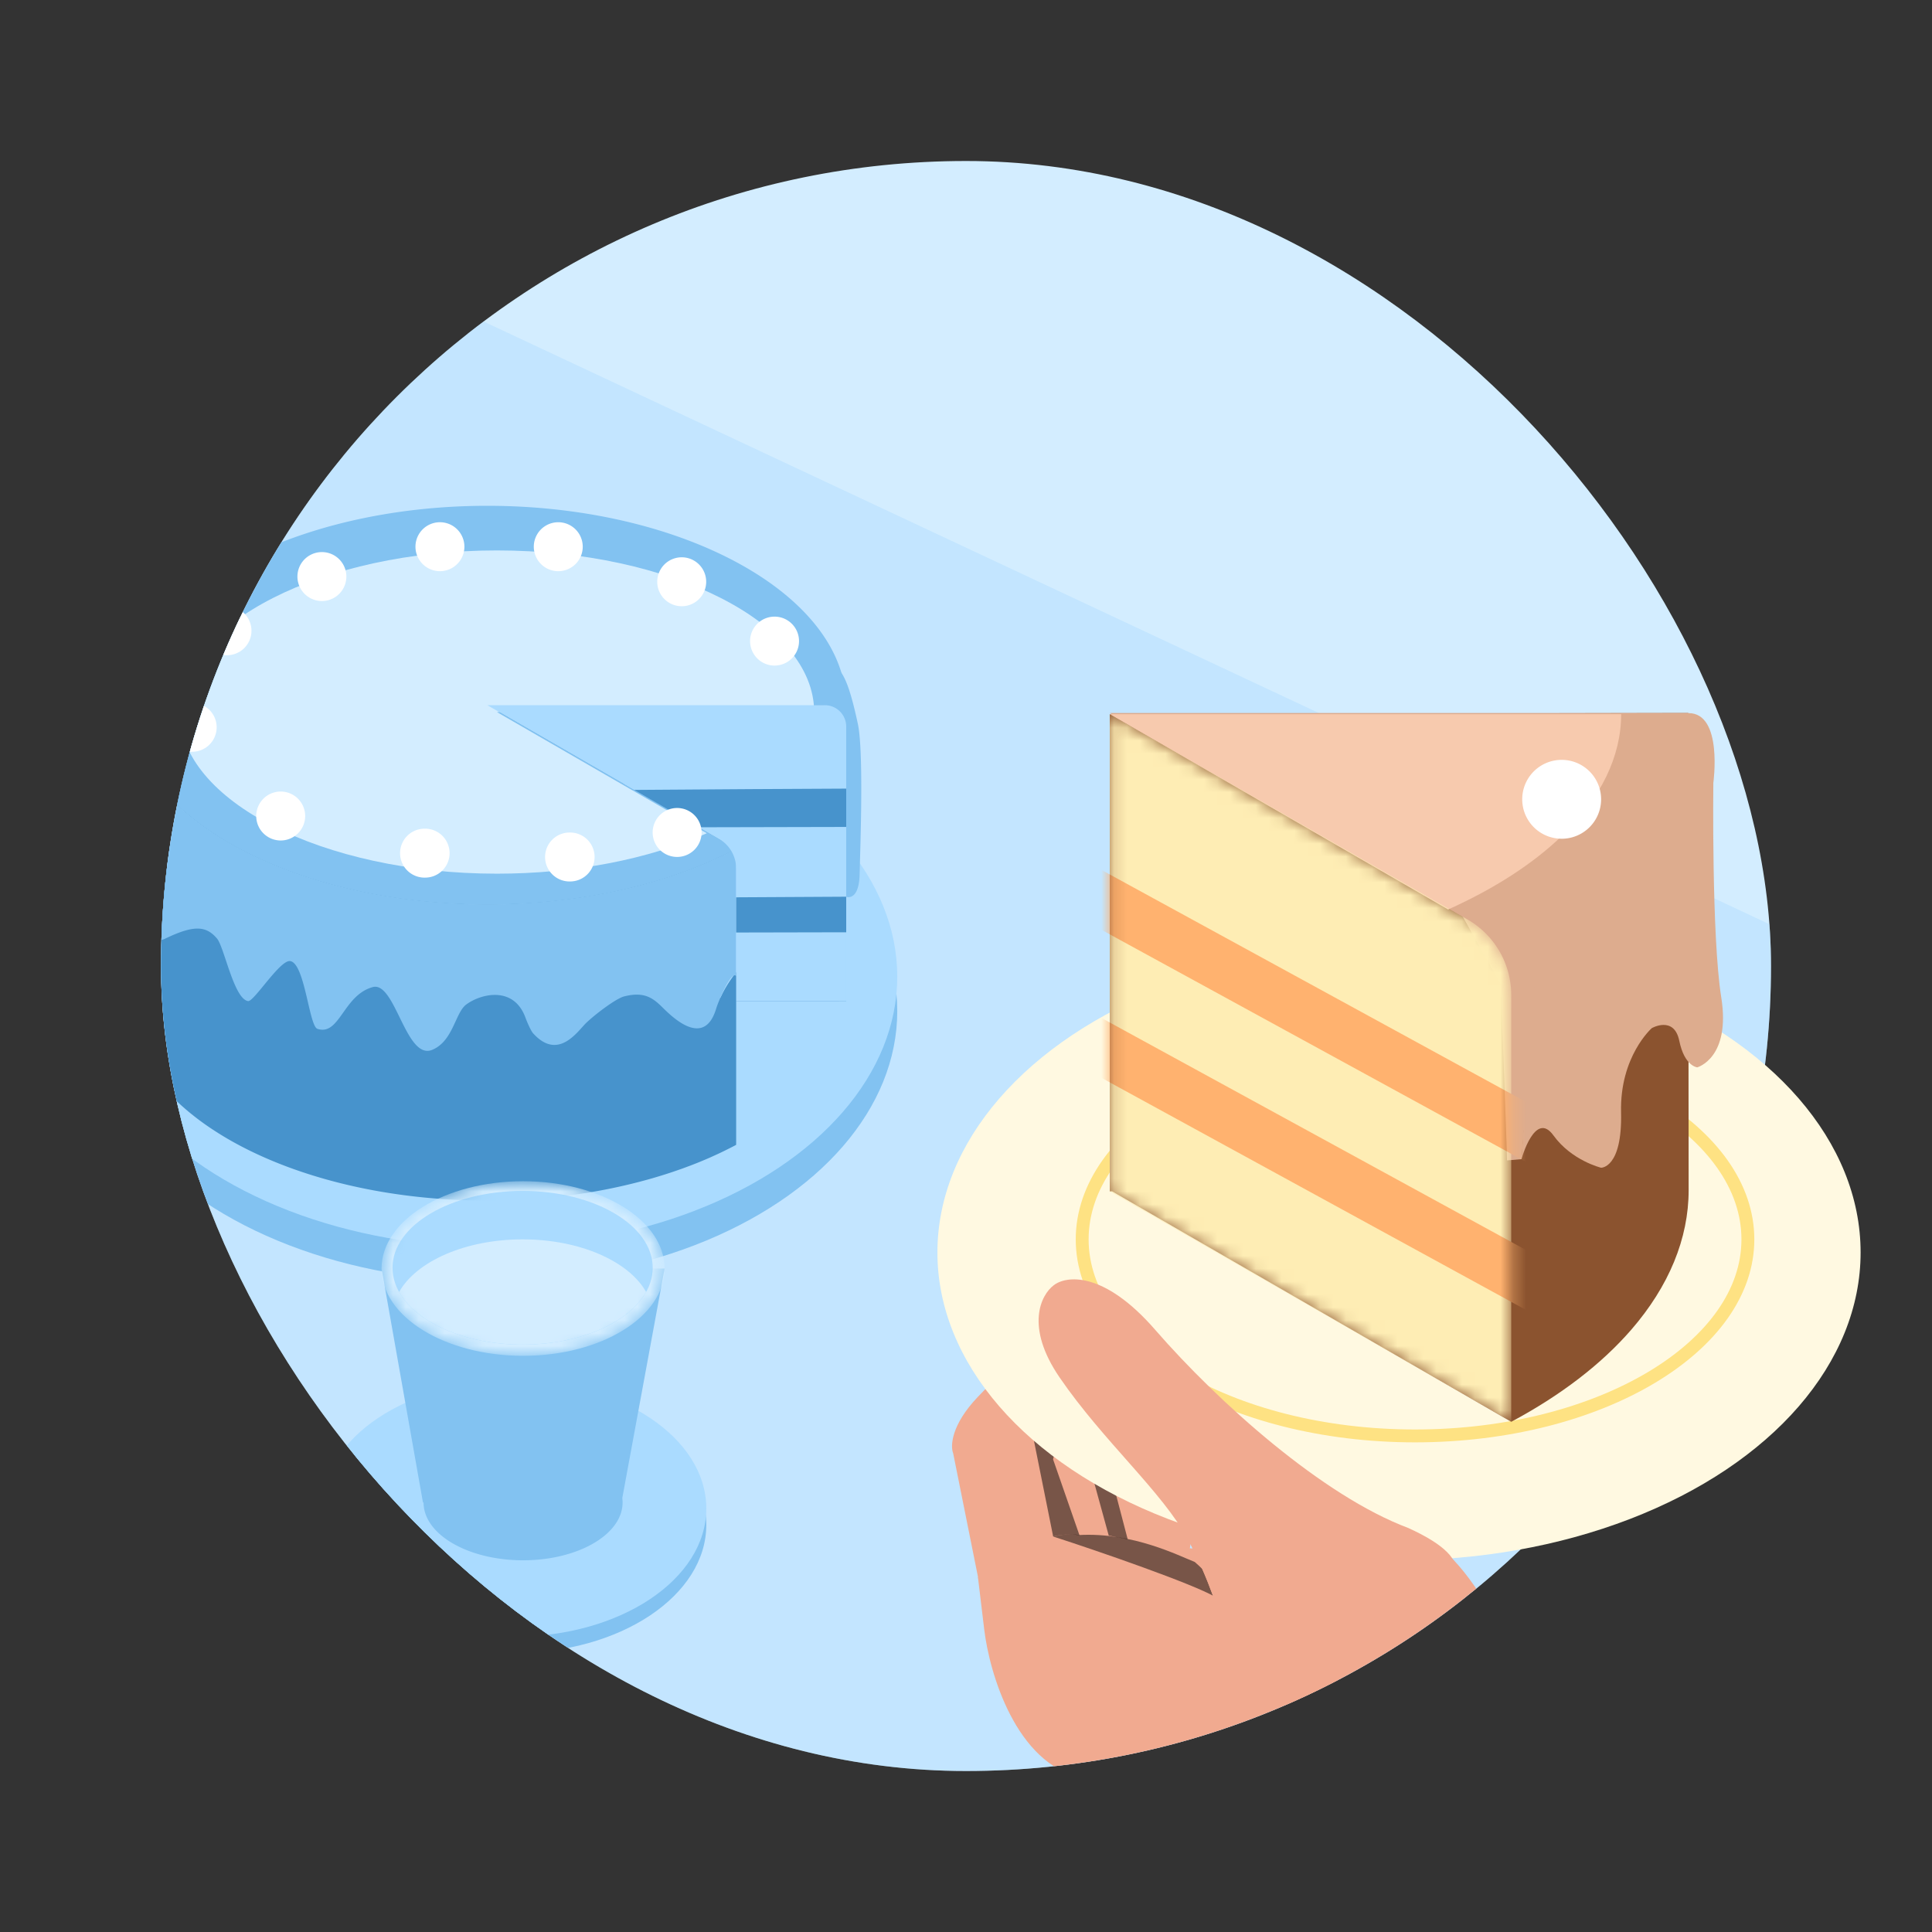
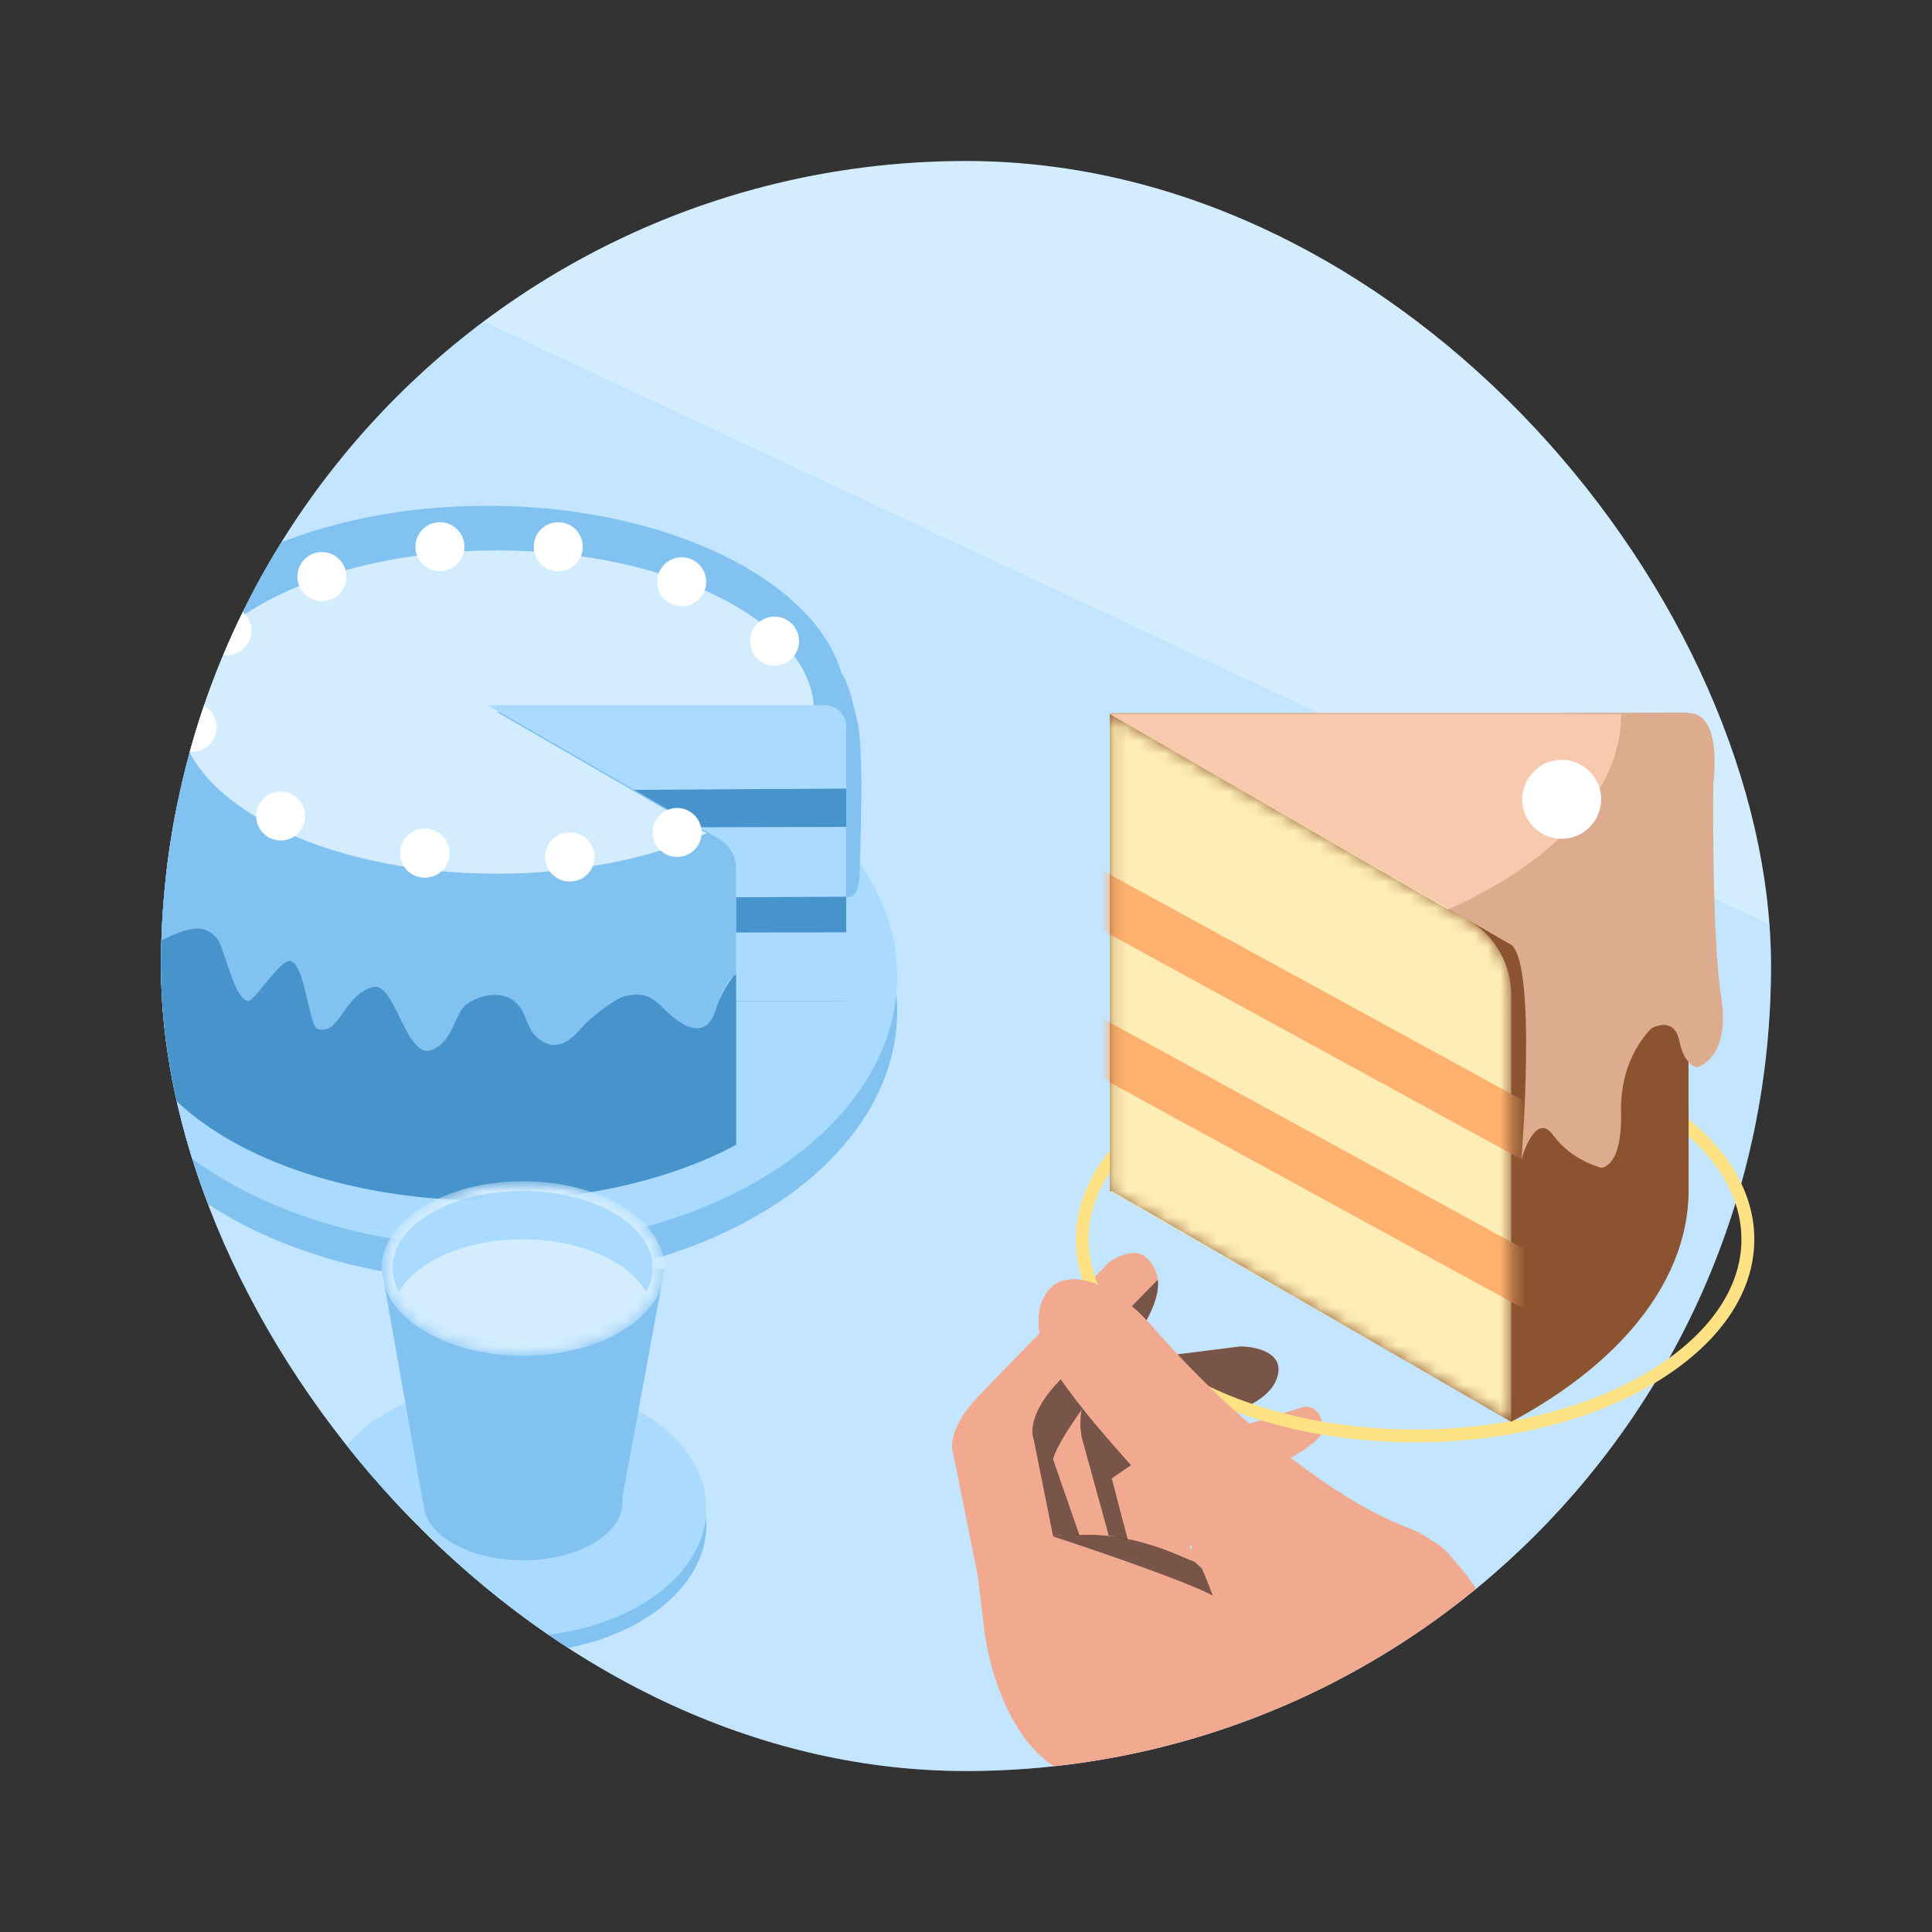
<svg xmlns="http://www.w3.org/2000/svg" width="150" height="150" fill="none" class="persona-ilustration" viewBox="0 0 150 150">
  <rect x="0" y="0" width="150" height="150" fill="#333333" stroke="none" />
  <g clip-path="url(#a)">
    <g clip-path="url(#b)">
      <rect width="125" height="125" x="12.5" y="12.5" fill="#D3EDFF" rx="62.5" />
      <path fill="#AADBFF" d="M167.751 85.995 28.874 20.896l-89.166 65.1 140.456 87.587z" opacity=".4" />
      <ellipse cx="38.187" cy="78.502" fill="#82C2F1" rx="31.476" ry="20.991" />
      <ellipse cx="38.187" cy="75.827" fill="#AADBFF" rx="31.476" ry="20.991" />
      <ellipse cx="39.915" cy="118.39" fill="#82C2F1" rx="14.922" ry="9.951" />
      <ellipse cx="39.915" cy="117.122" fill="#AADBFF" rx="14.922" ry="9.951" />
      <path fill="#4793CC" d="M9.973 54.749c0 8.49 12.577 15.48 27.861 15.48 7.203 0 14.133-1.552 19.32-4.329l-8.768-5.062 10.57 2.614v10.302s-1.922 1.304-3.014 3.696L9.973 66.75v12.293h.107c.014.088.018.177.037.265v.01c1.31 7.151 11.388 12.869 24.169 13.77a50 50 0 0 0 4.895.106 45 45 0 0 0 1.505-.06 45 45 0 0 0 2.55-.214 43.4 43.4 0 0 0 7.426-1.444c.395-.116.78-.232 1.166-.358q.285-.091.57-.19l.563-.195c.218-.079.436-.163.654-.242.284-.111.563-.218.837-.334.092-.037.185-.079.278-.116.135-.056.27-.116.4-.172q.263-.118.52-.237.259-.117.51-.241.462-.225.902-.455l.093-.052v-11.15H65.7V54.749z" />
      <path fill="#82C2F1" d="M65.7 69.63s.99.376 1.04-1.747c.052-2.122.33-9.53-.139-11.698-.469-2.17-.896-3.577-1.454-4.171-3.018-3.21.558 17.616.558 17.616zm-8.545 6.162s-.279-.636-1.338 1.937a7 7 0 0 0-.237.655c-.947 2.99-3.4.561-4.11-.135-.748-.739-1.416-1.296-3.014-.887-.585.148-2.118 1.277-2.926 2.039-.664.627-2.164 3.005-4.138.826-.19-.209-.506-.97-.585-1.189-.92-2.563-3.53-1.862-4.617-1.04-.85.641-1.008 2.828-2.62 3.506-2.056.869-2.878-5.336-4.625-4.867-2.299.623-2.568 3.813-4.3 3.242-.655-.214-.976-5.146-2.132-5.262-.79-.079-2.805 3.172-3.251 3.107-1.1-.158-1.853-4.203-2.415-4.858-.827-.966-1.742-1.091-4.022.01-2.294 1.11-3.59-5.053-3.683-7.037-.13-2.777.831-11.095.831-11.095 0 8.49 12.577 15.48 27.861 15.48 7.204 0 14.133-1.552 19.32-4.329z" />
      <path fill="#82C2F1" d="m48.386 60.838 8.768 5.062c-5.187 2.778-12.117 4.329-19.32 4.329-15.284 0-27.86-6.99-27.86-15.48a8.8 8.8 0 0 1 .63-3.25c2.713-6.953 13.948-12.229 27.23-12.229 15.29 0 27.866 6.985 27.866 15.48H37.834z" />
      <path fill="#D3EDFF" d="m38.577 55.284 16.297 9.41c-4.5 2.024-10.296 3.139-16.297 3.139-13.515 0-24.633-5.666-24.633-12.55 0-6.882 11.118-12.548 24.633-12.548S63.211 48.4 63.211 55.284z" />
      <path fill="#AADBFF" d="M55.836 65.138 37.839 54.75h26.198c.92 0 1.663.743 1.663 1.663v21.322h-8.546V67.428c0-.943-.501-1.816-1.319-2.29" />
      <path fill="#4793CC" d="M65.7 64.204c-3.786.006-7.73.015-11.44.025l-5.024-2.9c6.14-.046 12.641-.087 16.464-.101zM57.154 72.4v-2.733c3.156-.02 6.148-.036 8.546-.047v2.762c-2.854.005-5.756.012-8.546.018" />
      <path fill="#fff" d="M52.528 66.532a1.9 1.9 0 1 0 0-3.799 1.9 1.9 0 0 0 0 3.799m-8.308 1.904a1.9 1.9 0 1 0 0-3.799 1.9 1.9 0 0 0 0 3.8m-11.258-.299a1.9 1.9 0 1 0 0-3.799 1.9 1.9 0 0 0 0 3.8m-11.169-2.884a1.9 1.9 0 1 0 0-3.8 1.9 1.9 0 0 0 0 3.8m-6.916-6.889a1.9 1.9 0 1 0 0-3.799 1.9 1.9 0 0 0 0 3.8m2.703-7.496a1.9 1.9 0 1 0 0-3.799 1.9 1.9 0 0 0 0 3.8m7.412-4.208a1.9 1.9 0 1 0 0-3.8 1.9 1.9 0 0 0 0 3.8m9.164-2.318a1.9 1.9 0 1 0 0-3.8 1.9 1.9 0 0 0 0 3.8m9.144 0a1.9 1.9 0 1 0 0-3.799 1.9 1.9 0 0 0 0 3.799m9.628 2.722a1.9 1.9 0 1 0 0-3.8 1.9 1.9 0 0 0 0 3.8m7.208 4.607a1.9 1.9 0 1 0 0-3.8 1.9 1.9 0 0 0 0 3.8" />
      <path fill="#F1AA90" d="m85.202 114.185 1.402 7.278 5.422 1.084.93-6.12c3.28-1.203 9.822-3.99 9.746-5.509s-.993-1.764-1.443-1.696z" />
      <path fill="#F1AA90" d="m96.287 104.538-12.07 1.516c-4.231 1.45-4.484 5.078-4.081 6.71l2.064 7.509 5.856 1.156-1.738-6.641c1.267-.915 4.383-2.987 6.703-3.957 2.899-1.214 5.777-2.04 6.207-4.164.343-1.699-1.817-2.127-2.94-2.129" />
      <path fill="#000" d="m86.478 105.77 9.81-1.232c1.123.002 3.283.43 2.94 2.129-.369 1.822-2.538 2.689-4.977 3.664-.405.162-.818.327-1.23.5-2.32.97-5.436 3.042-6.703 3.957l1.236 4.723-1.472-.29-2.065-7.509c-.343-1.392-.21-4.236 2.461-5.942" opacity=".5" style="mix-blend-mode:overlay" />
      <path fill="#F1AA90" d="m74.003 112.83 1.991 9.92 8.175-2.519-2.408-6.931c.083-.527 1.101-2.633 4.504-6.836 4.254-5.254 4.093-7.216 2.962-8.605-.906-1.112-2.472-.35-3.141.17-2.532 2.576-8.11 8.267-10.174 10.433-2.063 2.165-2.132 3.814-1.91 4.368" />
      <path fill="#000" fill-opacity=".5" d="M89.892 99.352c-2.725 2.78-6.208 6.345-7.743 7.957-2.063 2.165-2.133 3.814-1.91 4.368l1.846 9.197 2.085-.643-2.41-6.931c.084-.527 1.102-2.632 4.505-6.836 2.967-3.664 3.787-5.727 3.627-7.112" style="mix-blend-mode:overlay" />
      <path fill="#F1AA90" d="M83.98 138.017c5.093 1.057 19.308 9.338 25.779 13.346l4.737-8.458-19.228-22.595c-2.713-.049-8.767-.329-11.273-1.052-2.505-.723-6.422 1.834-8.067 3.204l.484 4.026c.4 3.403 2.475 10.473 7.568 11.529" />
      <path fill="#000" d="M94.366 123.994c-1.662-.997-9.126-3.581-12.586-4.695.75-.179 1.375-.227 1.985-.119 4.204-.232 7.797 1.629 8.992 2.089 1.625 1.396 3.271 3.721 1.61 2.725" opacity=".5" style="mix-blend-mode:overlay" />
      <path fill="#F1AA90" d="M109.33 118.629c5.283 1.981 8.342 10.291 10.662 15.846-1.997 6.536-10.662 8.213-14.265 4.755l-10.582-12.227c-.303-1.257-1.309-4.513-2.911-7.483-2.003-3.712-6.563-7.609-9.962-12.569-2.719-3.967-1.441-6.428-.463-7.162.965-.758 3.89-1.13 7.872 3.448 4.978 5.721 13.046 12.915 19.649 15.392" />
      <path fill="#82C2F1" fill-rule="evenodd" d="M51.6 98.488H29.624l3.215 18.165h.046c0 2.478 3.46 4.488 7.726 4.488 4.268 0 7.727-2.01 7.727-4.488a3 3 0 0 0-.023-.345z" clip-rule="evenodd" />
      <mask id="c" width="23" height="15" x="29" y="91" maskUnits="userSpaceOnUse" style="mask-type:alpha">
        <ellipse cx="40.612" cy="98.487" fill="#fff" rx="10.988" ry="6.778" />
      </mask>
      <g mask="url(#c)">
        <ellipse cx="40.612" cy="98.487" fill="#D3EDFF" rx="10.988" ry="6.778" />
        <ellipse cx="40.576" cy="98.429" fill="#AADBFF" rx="10.101" ry="5.966" />
        <path fill="#D3EDFF" fill-rule="evenodd" d="M30.987 100.309c1.334-2.373 5.123-4.085 9.589-4.085s8.255 1.712 9.588 4.085c-1.333 2.374-5.122 4.085-9.588 4.085s-8.255-1.711-9.589-4.085" clip-rule="evenodd" />
      </g>
    </g>
-     <ellipse cx="108.619" cy="97.24" fill="#FFF9E1" rx="35.838" ry="23.9" />
    <path stroke="#FEE283" d="M109.862 80.964c7.2 0 13.693 1.747 18.37 4.545 4.688 2.804 7.473 6.609 7.473 10.716s-2.786 7.91-7.473 10.714c-4.677 2.799-11.17 4.545-18.37 4.545-7.199 0-13.693-1.746-18.37-4.545-4.687-2.804-7.471-6.608-7.472-10.714 0-4.107 2.785-7.912 7.472-10.716 4.677-2.798 11.171-4.545 18.37-4.545Z" />
    <path fill="#F1AA90" d="M89.68 103.237c4.979 5.722 13.046 12.915 19.65 15.392 11.609 5.27-7.023 8.374-14.185 8.374-.303-1.257-1.309-4.513-2.912-7.482-2.003-3.713-6.563-7.61-9.961-12.569-2.72-3.968-1.442-6.429-.463-7.163.964-.758 3.89-1.129 7.872 3.448" />
    <path fill="#8B532F" d="m131.069 55.358-44.909.09v37.048h.187l30.985 17.892c3.84-2.051 6.992-4.469 9.313-7.142 2.934-3.384 4.461-7.09 4.461-10.84z" />
    <path fill="#DDAC8E" d="M86.16 55.358h44.916c0 3.75-1.527 7.456-4.461 10.84-2.314 2.665-5.473 5.083-9.313 7.142z" />
    <path fill="#F7CAAE" d="M86.16 55.448h39.706c0 3.278-1.565 6.512-4.566 9.417-2.246 2.178-5.256 4.125-8.871 5.75z" />
    <path fill="#fff" d="M121.247 65.12a3.062 3.062 0 1 0 0-6.125 3.062 3.062 0 0 0 0 6.124" />
    <path fill="#DDAC8E" d="M118.126 89.996s1.055-3.818 2.477-1.85c1.423 1.97 3.706 2.516 3.706 2.516s1.654.045 1.55-4.304c-.105-4.35 2.388-6.536 2.388-6.536s1.729-.988 2.133.989 1.393 2.058 1.393 2.058 2.62-.711 1.864-5.442c-.757-4.731-.614-16.642-.614-16.642s.763-5.42-1.924-5.42c-2.688 0-5.24 9.755-5.24 9.755s-10.87 6.4-8.534 8.22c2.013 1.564.801 16.656.801 16.656" />
-     <path fill="#DDAC8E" d="m119.196 76.918-.966-4.237-4.97-2.066 3.249 5.809s.494 12.77.494 13.67l1.13-.098 1.071-13.078z" />
    <mask id="d" width="32" height="56" x="86" y="55" maskUnits="userSpaceOnUse" style="mask-type:alpha">
      <path fill="#000" d="M117.332 77.255v33.125L86.16 92.496V55.448l27.773 15.938a6.76 6.76 0 0 1 3.399 5.869" />
    </mask>
    <g mask="url(#d)">
      <path fill="#FEEDB4" d="M117.332 77.255v33.125L86.16 92.496V55.448l27.773 15.938a6.76 6.76 0 0 1 3.399 5.869" />
      <path fill="#FFB26F" d="m81.085 65.12 47.072 25.722v4.656l-47.072-25.73zm-2.291 10.241 47.065 25.722v4.656l-47.065-25.73z" />
    </g>
  </g>
  <defs>
    <clipPath id="a">
      <path fill="#fff" d="M0 0h150v150H0z" />
    </clipPath>
    <clipPath id="b">
      <rect width="125" height="125" x="12.5" y="12.5" fill="#fff" rx="62.5" />
    </clipPath>
  </defs>
</svg>